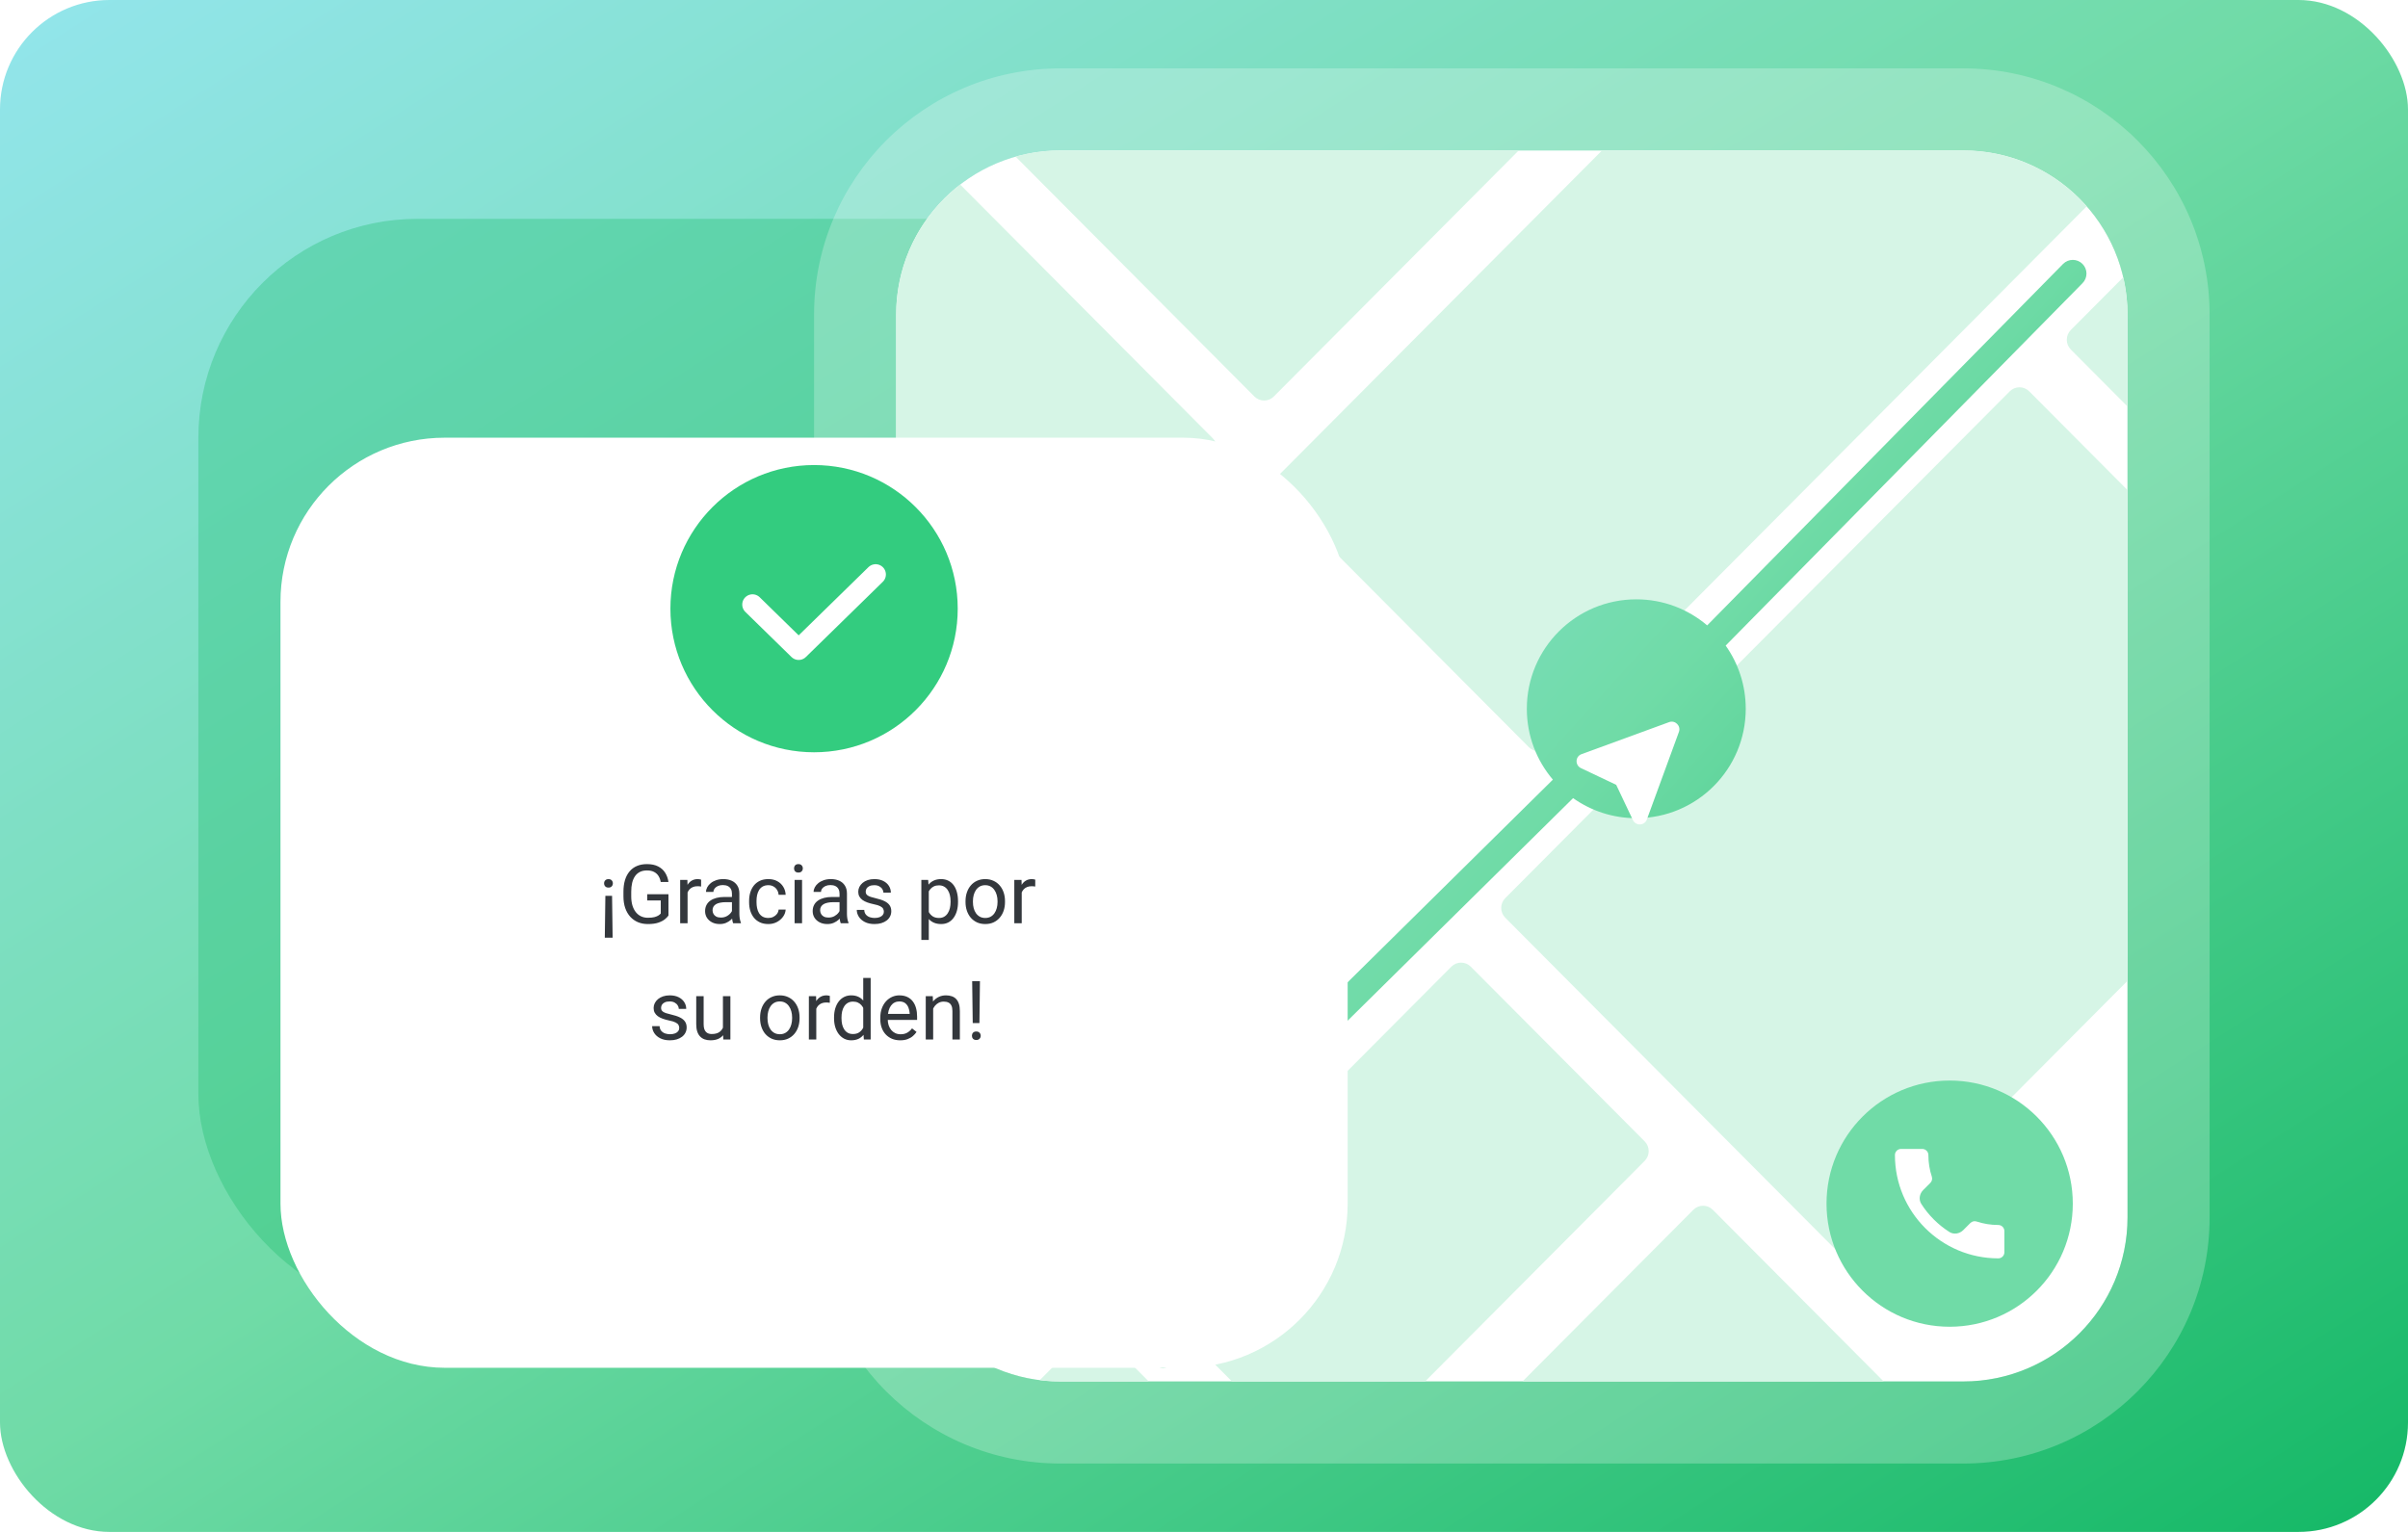
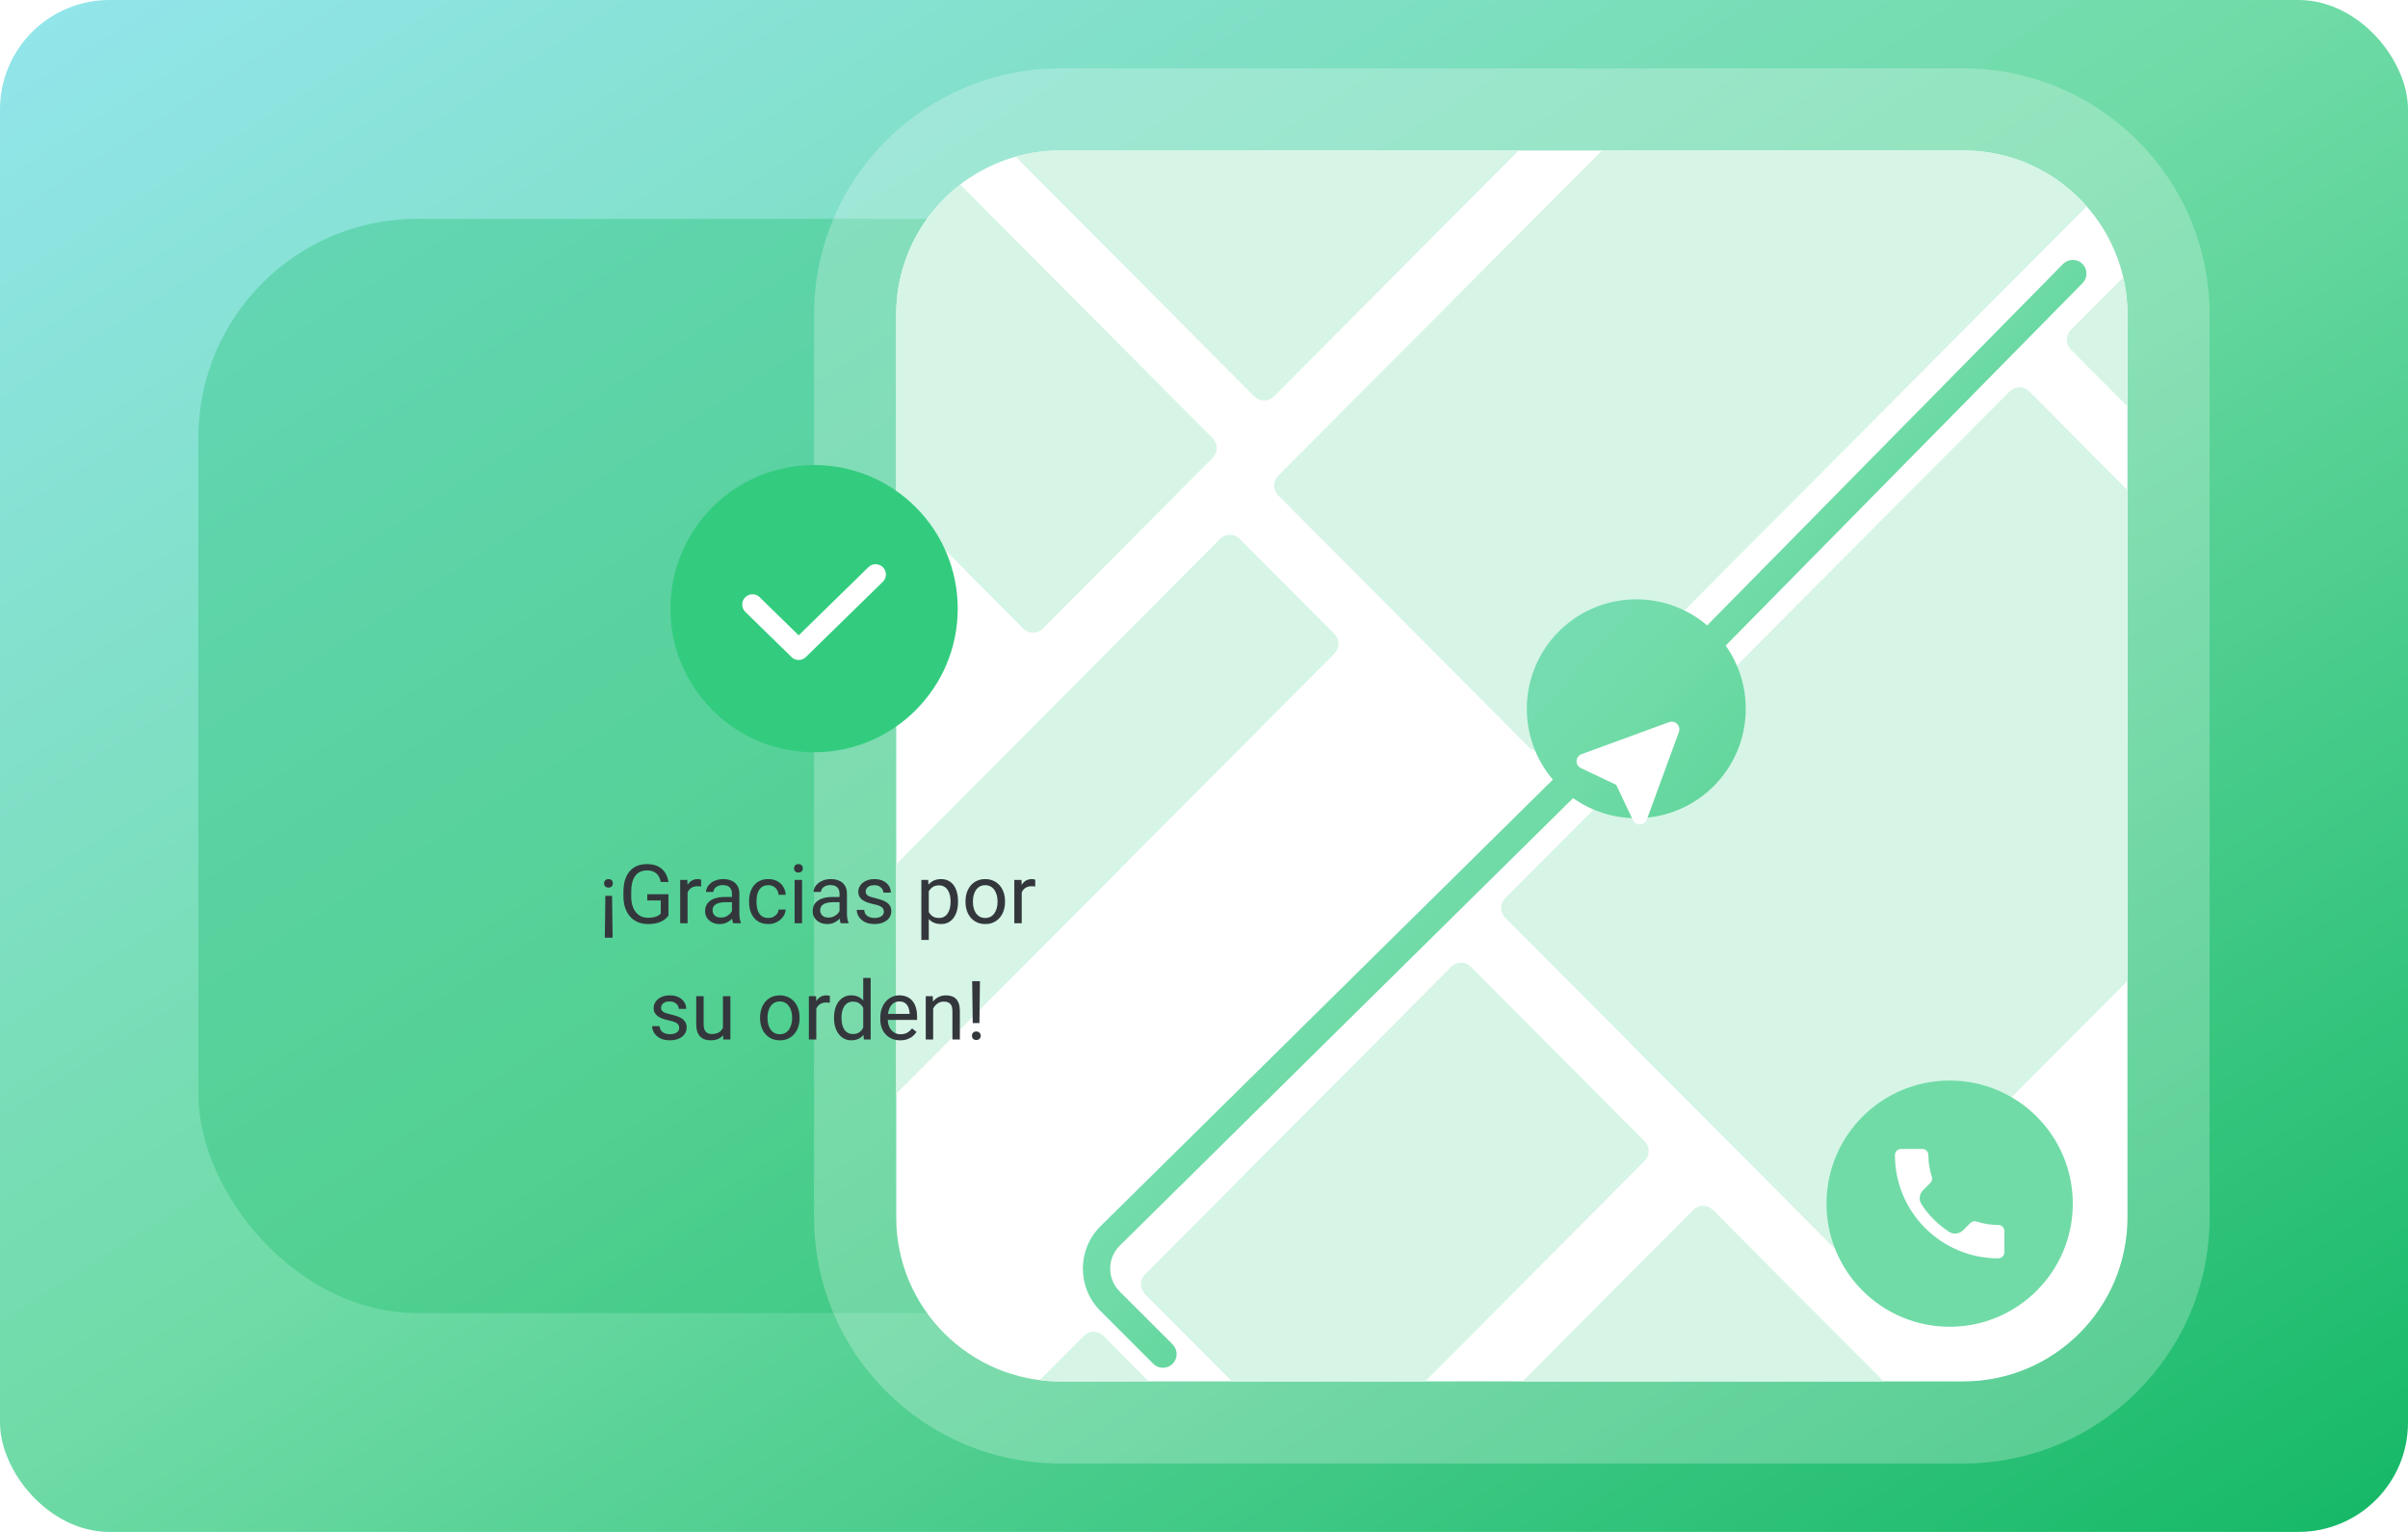
<svg xmlns="http://www.w3.org/2000/svg" width="352" height="224" viewBox="0 0 352 224" fill="none">
  <g clip-path="url(#clip0_4196_97127)">
    <rect width="352" height="224" rx="16" fill="url(#paint0_linear_4196_97127)" />
    <rect opacity="0.32" x="29" y="32" width="180" height="160" rx="32" fill="#14B866" />
    <path d="M131 46C131 32.745 141.745 22 155 22H287C300.255 22 311 32.745 311 46V178C311 191.255 300.255 202 287 202H155C141.745 202 131 191.255 131 178V46Z" fill="white" />
    <path opacity="0.24" fill-rule="evenodd" clip-rule="evenodd" d="M155 10H287C306.882 10 323 26.118 323 46V178C323 197.882 306.882 214 287 214H155C135.118 214 119 197.882 119 178V46C119 26.118 135.118 10 155 10ZM155 22C141.745 22 131 32.745 131 46V178C131 191.255 141.745 202 155 202H287C300.255 202 311 191.255 311 178V46C311 32.745 300.255 22 287 22H155Z" fill="white" />
    <path d="M311 143.416V71.663L296.627 57.219C295.843 56.431 294.571 56.431 293.786 57.219L220.035 131.331C219.25 132.119 219.25 133.397 220.035 134.186L268.689 183.078C269.474 183.866 270.746 183.866 271.531 183.078L311 143.416Z" fill="#D6F5E6" />
    <path d="M222.567 202H275.355L250.376 176.899C249.592 176.11 248.32 176.11 247.535 176.899L222.686 201.869C222.644 201.912 222.604 201.955 222.567 202Z" fill="#D6F5E6" />
    <path d="M180.09 202H208.322L240.418 169.748C241.202 168.959 241.202 167.681 240.418 166.893L214.999 141.35C214.214 140.562 212.942 140.562 212.158 141.35L167.367 186.36C166.583 187.148 166.583 188.426 167.367 189.215L180.09 202Z" fill="#D6F5E6" />
    <path d="M151.989 201.813C152.975 201.936 153.98 202 155 202H167.925L161.284 195.327C160.5 194.538 159.228 194.538 158.443 195.327L151.989 201.813Z" fill="#D6F5E6" />
    <path d="M131 126.378V159.946L195.068 95.565C195.852 94.777 195.852 93.499 195.068 92.71L181.206 78.781C180.422 77.993 179.15 77.993 178.365 78.781L131 126.378Z" fill="#D6F5E6" />
    <path d="M140.357 26.983C134.666 31.372 131 38.258 131 46V73.232L149.591 91.914C150.376 92.702 151.647 92.702 152.432 91.914L177.281 66.943C178.066 66.155 178.066 64.877 177.281 64.088L140.357 26.983Z" fill="#D6F5E6" />
    <path d="M154.981 22C152.721 22.002 150.533 22.316 148.46 22.902L183.364 57.976C184.148 58.764 185.42 58.764 186.205 57.976L222.006 22L154.981 22Z" fill="#D6F5E6" />
    <path d="M287 22C287.003 22 287.005 22 287.008 22C294.193 22.002 300.641 25.163 305.038 30.168L226.333 109.258C225.549 110.046 224.277 110.046 223.492 109.258L186.842 72.429C186.057 71.64 186.057 70.362 186.842 69.574L234.185 22L287 22Z" fill="#D6F5E6" />
    <path d="M310.378 40.546L302.71 48.252C301.925 49.04 301.925 50.318 302.71 51.107L311 59.438V46C311 44.124 310.785 42.298 310.378 40.546Z" fill="#D6F5E6" />
    <path d="M301.586 38.586C302.367 37.805 303.633 37.805 304.414 38.586C305.195 39.367 305.195 40.633 304.414 41.414L252.257 94.4C254.105 97.009 255.191 100.196 255.191 103.637C255.191 112.474 248.028 119.637 239.191 119.637C235.75 119.637 232.563 118.551 229.954 116.703L163.676 182.152C161.827 184.001 161.827 186.999 163.676 188.848L171.414 196.586C172.195 197.367 172.195 198.633 171.414 199.414C170.633 200.195 169.367 200.195 168.586 199.414L160.847 191.676C157.437 188.265 157.437 182.735 160.847 179.324L227 114C224.625 111.208 223.191 107.59 223.191 103.637C223.191 94.801 230.355 87.637 239.191 87.637C243.144 87.637 246.762 89.071 249.554 91.446L301.586 38.586Z" fill="url(#paint1_linear_4196_97127)" />
    <g filter="url(#filter0_dd_4196_97127)">
      <path fill-rule="evenodd" clip-rule="evenodd" d="M231.179 102.278L243.992 97.59C244.878 97.266 245.747 98.135 245.423 99.022L240.734 111.833C240.398 112.752 239.116 112.798 238.694 111.907L236.256 106.76L231.105 104.317C230.214 103.896 230.261 102.615 231.179 102.278Z" fill="white" />
    </g>
    <g filter="url(#filter1_dd_4196_97127)">
-       <rect x="41" y="44" width="156" height="136" rx="24" fill="white" />
-     </g>
+       </g>
    <path d="M88.41 137.115L88.492 130.992H89.471L89.553 137.115H88.41ZM89.588 129.164C89.588 129.336 89.533 129.482 89.424 129.604C89.318 129.725 89.16 129.785 88.949 129.785C88.742 129.785 88.582 129.725 88.469 129.604C88.359 129.482 88.305 129.336 88.305 129.164C88.305 128.992 88.359 128.848 88.469 128.73C88.582 128.609 88.742 128.549 88.949 128.549C89.16 128.549 89.318 128.609 89.424 128.73C89.533 128.848 89.588 128.992 89.588 129.164ZM97.715 130.752V133.875C97.609 134.031 97.441 134.207 97.211 134.402C96.981 134.594 96.662 134.762 96.256 134.906C95.853 135.047 95.334 135.117 94.697 135.117C94.178 135.117 93.699 135.027 93.262 134.848C92.828 134.664 92.451 134.398 92.131 134.051C91.814 133.699 91.568 133.273 91.393 132.773C91.221 132.27 91.135 131.699 91.135 131.062V130.4C91.135 129.764 91.209 129.195 91.357 128.695C91.51 128.195 91.732 127.771 92.025 127.424C92.318 127.072 92.678 126.807 93.103 126.627C93.529 126.443 94.018 126.352 94.568 126.352C95.221 126.352 95.766 126.465 96.203 126.691C96.644 126.914 96.988 127.223 97.234 127.617C97.484 128.012 97.644 128.461 97.715 128.965H96.584C96.533 128.656 96.432 128.375 96.279 128.121C96.131 127.867 95.918 127.664 95.641 127.512C95.363 127.355 95.006 127.277 94.568 127.277C94.174 127.277 93.832 127.35 93.543 127.494C93.254 127.639 93.016 127.846 92.828 128.115C92.641 128.385 92.5 128.711 92.406 129.094C92.316 129.477 92.272 129.908 92.272 130.389V131.062C92.272 131.555 92.328 131.994 92.441 132.381C92.559 132.768 92.725 133.098 92.939 133.371C93.154 133.641 93.41 133.846 93.707 133.986C94.008 134.127 94.34 134.197 94.703 134.197C95.106 134.197 95.432 134.164 95.682 134.098C95.932 134.027 96.127 133.945 96.268 133.852C96.408 133.754 96.516 133.662 96.59 133.576V131.666H94.615V130.752H97.715ZM100.51 129.656V135H99.426V128.66H100.48L100.51 129.656ZM102.49 128.625L102.484 129.633C102.395 129.613 102.309 129.602 102.227 129.598C102.148 129.59 102.059 129.586 101.957 129.586C101.707 129.586 101.486 129.625 101.295 129.703C101.104 129.781 100.941 129.891 100.809 130.031C100.676 130.172 100.57 130.34 100.492 130.535C100.418 130.727 100.369 130.938 100.346 131.168L100.041 131.344C100.041 130.961 100.078 130.602 100.152 130.266C100.23 129.93 100.35 129.633 100.51 129.375C100.67 129.113 100.873 128.91 101.119 128.766C101.369 128.617 101.666 128.543 102.01 128.543C102.088 128.543 102.178 128.553 102.279 128.572C102.381 128.588 102.451 128.605 102.49 128.625ZM106.996 133.916V130.652C106.996 130.402 106.945 130.186 106.844 130.002C106.746 129.814 106.598 129.67 106.398 129.568C106.199 129.467 105.953 129.416 105.66 129.416C105.387 129.416 105.146 129.463 104.939 129.557C104.736 129.65 104.576 129.773 104.459 129.926C104.346 130.078 104.289 130.242 104.289 130.418H103.205C103.205 130.191 103.264 129.967 103.381 129.744C103.498 129.521 103.666 129.32 103.885 129.141C104.107 128.957 104.373 128.812 104.682 128.707C104.994 128.598 105.342 128.543 105.725 128.543C106.186 128.543 106.592 128.621 106.943 128.777C107.299 128.934 107.576 129.17 107.775 129.486C107.979 129.799 108.08 130.191 108.08 130.664V133.617C108.08 133.828 108.098 134.053 108.133 134.291C108.172 134.529 108.229 134.734 108.303 134.906V135H107.172C107.117 134.875 107.074 134.709 107.043 134.502C107.012 134.291 106.996 134.096 106.996 133.916ZM107.184 131.156L107.195 131.918H106.1C105.791 131.918 105.516 131.943 105.273 131.994C105.031 132.041 104.828 132.113 104.664 132.211C104.5 132.309 104.375 132.432 104.289 132.58C104.203 132.725 104.16 132.895 104.16 133.09C104.16 133.289 104.205 133.471 104.295 133.635C104.385 133.799 104.52 133.93 104.699 134.027C104.883 134.121 105.107 134.168 105.373 134.168C105.705 134.168 105.998 134.098 106.252 133.957C106.506 133.816 106.707 133.645 106.855 133.441C107.008 133.238 107.09 133.041 107.102 132.85L107.564 133.371C107.537 133.535 107.463 133.717 107.342 133.916C107.221 134.115 107.059 134.307 106.855 134.49C106.656 134.67 106.418 134.82 106.141 134.941C105.867 135.059 105.559 135.117 105.215 135.117C104.785 135.117 104.408 135.033 104.084 134.865C103.764 134.697 103.514 134.473 103.334 134.191C103.158 133.906 103.07 133.588 103.07 133.236C103.07 132.896 103.137 132.598 103.27 132.34C103.402 132.078 103.594 131.861 103.844 131.689C104.094 131.514 104.395 131.381 104.746 131.291C105.098 131.201 105.49 131.156 105.924 131.156H107.184ZM112.322 134.227C112.58 134.227 112.818 134.174 113.037 134.068C113.256 133.963 113.436 133.818 113.576 133.635C113.717 133.447 113.797 133.234 113.816 132.996H114.848C114.828 133.371 114.701 133.721 114.467 134.045C114.236 134.365 113.934 134.625 113.559 134.824C113.184 135.02 112.771 135.117 112.322 135.117C111.846 135.117 111.43 135.033 111.074 134.865C110.723 134.697 110.43 134.467 110.195 134.174C109.965 133.881 109.791 133.545 109.674 133.166C109.561 132.783 109.504 132.379 109.504 131.953V131.707C109.504 131.281 109.561 130.879 109.674 130.5C109.791 130.117 109.965 129.779 110.195 129.486C110.43 129.193 110.723 128.963 111.074 128.795C111.43 128.627 111.846 128.543 112.322 128.543C112.818 128.543 113.252 128.645 113.623 128.848C113.994 129.047 114.285 129.32 114.496 129.668C114.711 130.012 114.828 130.402 114.848 130.84H113.816C113.797 130.578 113.723 130.342 113.594 130.131C113.469 129.92 113.297 129.752 113.078 129.627C112.863 129.498 112.611 129.434 112.322 129.434C111.99 129.434 111.711 129.5 111.484 129.633C111.262 129.762 111.084 129.938 110.951 130.16C110.822 130.379 110.729 130.623 110.67 130.893C110.615 131.158 110.588 131.43 110.588 131.707V131.953C110.588 132.23 110.615 132.504 110.67 132.773C110.725 133.043 110.816 133.287 110.945 133.506C111.078 133.725 111.256 133.9 111.479 134.033C111.705 134.162 111.986 134.227 112.322 134.227ZM117.244 128.66V135H116.154V128.66H117.244ZM116.072 126.979C116.072 126.803 116.125 126.654 116.23 126.533C116.34 126.412 116.5 126.352 116.711 126.352C116.918 126.352 117.076 126.412 117.186 126.533C117.299 126.654 117.355 126.803 117.355 126.979C117.355 127.146 117.299 127.291 117.186 127.412C117.076 127.529 116.918 127.588 116.711 127.588C116.5 127.588 116.34 127.529 116.23 127.412C116.125 127.291 116.072 127.146 116.072 126.979ZM122.723 133.916V130.652C122.723 130.402 122.672 130.186 122.57 130.002C122.473 129.814 122.324 129.67 122.125 129.568C121.926 129.467 121.68 129.416 121.387 129.416C121.113 129.416 120.873 129.463 120.666 129.557C120.463 129.65 120.303 129.773 120.186 129.926C120.072 130.078 120.016 130.242 120.016 130.418H118.932C118.932 130.191 118.99 129.967 119.107 129.744C119.225 129.521 119.393 129.32 119.611 129.141C119.834 128.957 120.1 128.812 120.408 128.707C120.721 128.598 121.068 128.543 121.451 128.543C121.912 128.543 122.318 128.621 122.67 128.777C123.025 128.934 123.303 129.17 123.502 129.486C123.705 129.799 123.807 130.191 123.807 130.664V133.617C123.807 133.828 123.824 134.053 123.859 134.291C123.898 134.529 123.955 134.734 124.029 134.906V135H122.898C122.844 134.875 122.801 134.709 122.77 134.502C122.738 134.291 122.723 134.096 122.723 133.916ZM122.91 131.156L122.922 131.918H121.826C121.518 131.918 121.242 131.943 121 131.994C120.758 132.041 120.555 132.113 120.391 132.211C120.227 132.309 120.102 132.432 120.016 132.58C119.93 132.725 119.887 132.895 119.887 133.09C119.887 133.289 119.932 133.471 120.021 133.635C120.111 133.799 120.246 133.93 120.426 134.027C120.609 134.121 120.834 134.168 121.1 134.168C121.432 134.168 121.725 134.098 121.979 133.957C122.232 133.816 122.434 133.645 122.582 133.441C122.734 133.238 122.816 133.041 122.828 132.85L123.291 133.371C123.264 133.535 123.189 133.717 123.068 133.916C122.947 134.115 122.785 134.307 122.582 134.49C122.383 134.67 122.145 134.82 121.867 134.941C121.594 135.059 121.285 135.117 120.941 135.117C120.512 135.117 120.135 135.033 119.811 134.865C119.49 134.697 119.24 134.473 119.061 134.191C118.885 133.906 118.797 133.588 118.797 133.236C118.797 132.896 118.863 132.598 118.996 132.34C119.129 132.078 119.32 131.861 119.57 131.689C119.82 131.514 120.121 131.381 120.473 131.291C120.824 131.201 121.217 131.156 121.65 131.156H122.91ZM129.203 133.318C129.203 133.162 129.168 133.018 129.098 132.885C129.031 132.748 128.893 132.625 128.682 132.516C128.475 132.402 128.162 132.305 127.744 132.223C127.393 132.148 127.074 132.061 126.789 131.959C126.508 131.857 126.268 131.734 126.068 131.59C125.873 131.445 125.723 131.275 125.617 131.08C125.512 130.885 125.459 130.656 125.459 130.395C125.459 130.145 125.514 129.908 125.623 129.686C125.736 129.463 125.895 129.266 126.098 129.094C126.305 128.922 126.553 128.787 126.842 128.689C127.131 128.592 127.453 128.543 127.809 128.543C128.316 128.543 128.75 128.633 129.109 128.812C129.469 128.992 129.744 129.232 129.936 129.533C130.127 129.83 130.223 130.16 130.223 130.523H129.139C129.139 130.348 129.086 130.178 128.98 130.014C128.879 129.846 128.729 129.707 128.529 129.598C128.334 129.488 128.094 129.434 127.809 129.434C127.508 129.434 127.264 129.48 127.076 129.574C126.893 129.664 126.758 129.779 126.672 129.92C126.59 130.061 126.549 130.209 126.549 130.365C126.549 130.482 126.568 130.588 126.607 130.682C126.65 130.771 126.725 130.855 126.83 130.934C126.936 131.008 127.084 131.078 127.275 131.145C127.467 131.211 127.711 131.277 128.008 131.344C128.527 131.461 128.955 131.602 129.291 131.766C129.627 131.93 129.877 132.131 130.041 132.369C130.205 132.607 130.287 132.896 130.287 133.236C130.287 133.514 130.229 133.768 130.111 133.998C129.998 134.229 129.832 134.428 129.613 134.596C129.398 134.76 129.141 134.889 128.84 134.982C128.543 135.072 128.209 135.117 127.838 135.117C127.279 135.117 126.807 135.018 126.42 134.818C126.033 134.619 125.74 134.361 125.541 134.045C125.342 133.729 125.242 133.395 125.242 133.043H126.332C126.348 133.34 126.434 133.576 126.59 133.752C126.746 133.924 126.938 134.047 127.164 134.121C127.391 134.191 127.615 134.227 127.838 134.227C128.135 134.227 128.383 134.188 128.582 134.109C128.785 134.031 128.939 133.924 129.045 133.787C129.15 133.65 129.203 133.494 129.203 133.318ZM135.771 129.879V137.438H134.682V128.66H135.678L135.771 129.879ZM140.043 131.777V131.9C140.043 132.361 139.988 132.789 139.879 133.184C139.77 133.574 139.609 133.914 139.398 134.203C139.191 134.492 138.936 134.717 138.631 134.877C138.326 135.037 137.977 135.117 137.582 135.117C137.18 135.117 136.824 135.051 136.516 134.918C136.207 134.785 135.945 134.592 135.73 134.338C135.516 134.084 135.344 133.779 135.215 133.424C135.09 133.068 135.004 132.668 134.957 132.223V131.566C135.004 131.098 135.092 130.678 135.221 130.307C135.35 129.936 135.52 129.619 135.73 129.357C135.945 129.092 136.205 128.891 136.51 128.754C136.814 128.613 137.166 128.543 137.564 128.543C137.963 128.543 138.316 128.621 138.625 128.777C138.934 128.93 139.193 129.148 139.404 129.434C139.615 129.719 139.773 130.061 139.879 130.459C139.988 130.854 140.043 131.293 140.043 131.777ZM138.953 131.9V131.777C138.953 131.461 138.92 131.164 138.854 130.887C138.787 130.605 138.684 130.359 138.543 130.148C138.406 129.934 138.23 129.766 138.016 129.645C137.801 129.52 137.545 129.457 137.248 129.457C136.975 129.457 136.736 129.504 136.533 129.598C136.334 129.691 136.164 129.818 136.023 129.979C135.883 130.135 135.768 130.314 135.678 130.518C135.592 130.717 135.527 130.924 135.484 131.139V132.656C135.562 132.93 135.672 133.188 135.812 133.43C135.953 133.668 136.141 133.861 136.375 134.01C136.609 134.154 136.904 134.227 137.26 134.227C137.553 134.227 137.805 134.166 138.016 134.045C138.23 133.92 138.406 133.75 138.543 133.535C138.684 133.32 138.787 133.074 138.854 132.797C138.92 132.516 138.953 132.217 138.953 131.9ZM141.139 131.9V131.766C141.139 131.309 141.205 130.885 141.338 130.494C141.471 130.1 141.662 129.758 141.912 129.469C142.162 129.176 142.465 128.949 142.82 128.789C143.176 128.625 143.574 128.543 144.016 128.543C144.461 128.543 144.861 128.625 145.217 128.789C145.576 128.949 145.881 129.176 146.131 129.469C146.385 129.758 146.578 130.1 146.711 130.494C146.844 130.885 146.91 131.309 146.91 131.766V131.9C146.91 132.357 146.844 132.781 146.711 133.172C146.578 133.562 146.385 133.904 146.131 134.197C145.881 134.486 145.578 134.713 145.223 134.877C144.871 135.037 144.473 135.117 144.027 135.117C143.582 135.117 143.182 135.037 142.826 134.877C142.471 134.713 142.166 134.486 141.912 134.197C141.662 133.904 141.471 133.562 141.338 133.172C141.205 132.781 141.139 132.357 141.139 131.9ZM142.223 131.766V131.9C142.223 132.217 142.26 132.516 142.334 132.797C142.408 133.074 142.52 133.32 142.668 133.535C142.82 133.75 143.01 133.92 143.236 134.045C143.463 134.166 143.727 134.227 144.027 134.227C144.324 134.227 144.584 134.166 144.807 134.045C145.033 133.92 145.221 133.75 145.369 133.535C145.518 133.32 145.629 133.074 145.703 132.797C145.781 132.516 145.82 132.217 145.82 131.9V131.766C145.82 131.453 145.781 131.158 145.703 130.881C145.629 130.6 145.516 130.352 145.363 130.137C145.215 129.918 145.027 129.746 144.801 129.621C144.578 129.496 144.316 129.434 144.016 129.434C143.719 129.434 143.457 129.496 143.23 129.621C143.008 129.746 142.82 129.918 142.668 130.137C142.52 130.352 142.408 130.6 142.334 130.881C142.26 131.158 142.223 131.453 142.223 131.766ZM149.354 129.656V135H148.27V128.66H149.324L149.354 129.656ZM151.334 128.625L151.328 129.633C151.238 129.613 151.152 129.602 151.07 129.598C150.992 129.59 150.902 129.586 150.801 129.586C150.551 129.586 150.33 129.625 150.139 129.703C149.947 129.781 149.785 129.891 149.652 130.031C149.52 130.172 149.414 130.34 149.336 130.535C149.262 130.727 149.213 130.938 149.189 131.168L148.885 131.344C148.885 130.961 148.922 130.602 148.996 130.266C149.074 129.93 149.193 129.633 149.354 129.375C149.514 129.113 149.717 128.91 149.963 128.766C150.213 128.617 150.51 128.543 150.854 128.543C150.932 128.543 151.021 128.553 151.123 128.572C151.225 128.588 151.295 128.605 151.334 128.625ZM99.291 150.318C99.291 150.162 99.256 150.018 99.186 149.885C99.119 149.748 98.981 149.625 98.769 149.516C98.562 149.402 98.25 149.305 97.832 149.223C97.481 149.148 97.162 149.061 96.877 148.959C96.596 148.857 96.356 148.734 96.156 148.59C95.961 148.445 95.811 148.275 95.705 148.08C95.6 147.885 95.547 147.656 95.547 147.395C95.547 147.145 95.602 146.908 95.711 146.686C95.824 146.463 95.982 146.266 96.186 146.094C96.393 145.922 96.641 145.787 96.93 145.689C97.219 145.592 97.541 145.543 97.897 145.543C98.404 145.543 98.838 145.633 99.197 145.812C99.557 145.992 99.832 146.232 100.023 146.533C100.215 146.83 100.311 147.16 100.311 147.523H99.227C99.227 147.348 99.174 147.178 99.068 147.014C98.967 146.846 98.816 146.707 98.617 146.598C98.422 146.488 98.182 146.434 97.897 146.434C97.596 146.434 97.352 146.48 97.164 146.574C96.981 146.664 96.846 146.779 96.76 146.92C96.678 147.061 96.637 147.209 96.637 147.365C96.637 147.482 96.656 147.588 96.695 147.682C96.738 147.771 96.812 147.855 96.918 147.934C97.023 148.008 97.172 148.078 97.363 148.145C97.555 148.211 97.799 148.277 98.096 148.344C98.615 148.461 99.043 148.602 99.379 148.766C99.715 148.93 99.965 149.131 100.129 149.369C100.293 149.607 100.375 149.896 100.375 150.236C100.375 150.514 100.316 150.768 100.199 150.998C100.086 151.229 99.92 151.428 99.701 151.596C99.486 151.76 99.228 151.889 98.928 151.982C98.631 152.072 98.297 152.117 97.926 152.117C97.367 152.117 96.894 152.018 96.508 151.818C96.121 151.619 95.828 151.361 95.629 151.045C95.43 150.729 95.33 150.395 95.33 150.043H96.42C96.436 150.34 96.522 150.576 96.678 150.752C96.834 150.924 97.025 151.047 97.252 151.121C97.478 151.191 97.703 151.227 97.926 151.227C98.223 151.227 98.471 151.188 98.67 151.109C98.873 151.031 99.027 150.924 99.133 150.787C99.238 150.65 99.291 150.494 99.291 150.318ZM105.678 150.535V145.66H106.768V152H105.73L105.678 150.535ZM105.883 149.199L106.334 149.188C106.334 149.609 106.289 150 106.199 150.359C106.113 150.715 105.973 151.023 105.777 151.285C105.582 151.547 105.326 151.752 105.01 151.9C104.693 152.045 104.309 152.117 103.855 152.117C103.547 152.117 103.264 152.072 103.006 151.982C102.752 151.893 102.533 151.754 102.35 151.566C102.166 151.379 102.023 151.135 101.922 150.834C101.824 150.533 101.775 150.172 101.775 149.75V145.66H102.859V149.762C102.859 150.047 102.891 150.283 102.953 150.471C103.02 150.654 103.107 150.801 103.217 150.91C103.33 151.016 103.455 151.09 103.592 151.133C103.732 151.176 103.877 151.197 104.025 151.197C104.486 151.197 104.852 151.109 105.121 150.934C105.391 150.754 105.584 150.514 105.701 150.213C105.822 149.908 105.883 149.57 105.883 149.199ZM111.109 148.9V148.766C111.109 148.309 111.176 147.885 111.309 147.494C111.441 147.1 111.633 146.758 111.883 146.469C112.133 146.176 112.436 145.949 112.791 145.789C113.146 145.625 113.545 145.543 113.986 145.543C114.432 145.543 114.832 145.625 115.188 145.789C115.547 145.949 115.852 146.176 116.102 146.469C116.355 146.758 116.549 147.1 116.682 147.494C116.814 147.885 116.881 148.309 116.881 148.766V148.9C116.881 149.357 116.814 149.781 116.682 150.172C116.549 150.562 116.355 150.904 116.102 151.197C115.852 151.486 115.549 151.713 115.193 151.877C114.842 152.037 114.443 152.117 113.998 152.117C113.553 152.117 113.152 152.037 112.797 151.877C112.441 151.713 112.137 151.486 111.883 151.197C111.633 150.904 111.441 150.562 111.309 150.172C111.176 149.781 111.109 149.357 111.109 148.9ZM112.193 148.766V148.9C112.193 149.217 112.23 149.516 112.305 149.797C112.379 150.074 112.49 150.32 112.639 150.535C112.791 150.75 112.98 150.92 113.207 151.045C113.434 151.166 113.697 151.227 113.998 151.227C114.295 151.227 114.555 151.166 114.777 151.045C115.004 150.92 115.191 150.75 115.34 150.535C115.488 150.32 115.6 150.074 115.674 149.797C115.752 149.516 115.791 149.217 115.791 148.9V148.766C115.791 148.453 115.752 148.158 115.674 147.881C115.6 147.6 115.486 147.352 115.334 147.137C115.186 146.918 114.998 146.746 114.771 146.621C114.549 146.496 114.287 146.434 113.986 146.434C113.689 146.434 113.428 146.496 113.201 146.621C112.979 146.746 112.791 146.918 112.639 147.137C112.49 147.352 112.379 147.6 112.305 147.881C112.23 148.158 112.193 148.453 112.193 148.766ZM119.324 146.656V152H118.24V145.66H119.295L119.324 146.656ZM121.305 145.625L121.299 146.633C121.209 146.613 121.123 146.602 121.041 146.598C120.963 146.59 120.873 146.586 120.771 146.586C120.521 146.586 120.301 146.625 120.109 146.703C119.918 146.781 119.756 146.891 119.623 147.031C119.49 147.172 119.385 147.34 119.307 147.535C119.232 147.727 119.184 147.938 119.16 148.168L118.855 148.344C118.855 147.961 118.893 147.602 118.967 147.266C119.045 146.93 119.164 146.633 119.324 146.375C119.484 146.113 119.688 145.91 119.934 145.766C120.184 145.617 120.48 145.543 120.824 145.543C120.902 145.543 120.992 145.553 121.094 145.572C121.195 145.588 121.266 145.605 121.305 145.625ZM126.186 150.77V143H127.275V152H126.279L126.186 150.77ZM121.92 148.9V148.777C121.92 148.293 121.979 147.854 122.096 147.459C122.217 147.061 122.387 146.719 122.605 146.434C122.828 146.148 123.092 145.93 123.396 145.777C123.705 145.621 124.049 145.543 124.428 145.543C124.826 145.543 125.174 145.613 125.471 145.754C125.771 145.891 126.025 146.092 126.232 146.357C126.443 146.619 126.609 146.936 126.73 147.307C126.852 147.678 126.936 148.098 126.982 148.566V149.105C126.939 149.57 126.855 149.988 126.73 150.359C126.609 150.73 126.443 151.047 126.232 151.309C126.025 151.57 125.771 151.771 125.471 151.912C125.17 152.049 124.818 152.117 124.416 152.117C124.045 152.117 123.705 152.037 123.396 151.877C123.092 151.717 122.828 151.492 122.605 151.203C122.387 150.914 122.217 150.574 122.096 150.184C121.979 149.789 121.92 149.361 121.92 148.9ZM123.01 148.777V148.9C123.01 149.217 123.041 149.514 123.104 149.791C123.17 150.068 123.271 150.312 123.408 150.523C123.545 150.734 123.719 150.9 123.93 151.021C124.141 151.139 124.393 151.197 124.686 151.197C125.045 151.197 125.34 151.121 125.57 150.969C125.805 150.816 125.992 150.615 126.133 150.365C126.273 150.115 126.383 149.844 126.461 149.551V148.139C126.414 147.924 126.346 147.717 126.256 147.518C126.17 147.314 126.057 147.135 125.916 146.979C125.779 146.818 125.609 146.691 125.406 146.598C125.207 146.504 124.971 146.457 124.697 146.457C124.4 146.457 124.145 146.52 123.93 146.645C123.719 146.766 123.545 146.934 123.408 147.148C123.271 147.359 123.17 147.605 123.104 147.887C123.041 148.164 123.01 148.461 123.01 148.777ZM131.594 152.117C131.152 152.117 130.752 152.043 130.393 151.895C130.037 151.742 129.73 151.529 129.473 151.256C129.219 150.982 129.023 150.658 128.887 150.283C128.75 149.908 128.682 149.498 128.682 149.053V148.807C128.682 148.291 128.758 147.832 128.91 147.43C129.062 147.023 129.27 146.68 129.531 146.398C129.793 146.117 130.09 145.904 130.422 145.76C130.754 145.615 131.098 145.543 131.453 145.543C131.906 145.543 132.297 145.621 132.625 145.777C132.957 145.934 133.229 146.152 133.439 146.434C133.65 146.711 133.807 147.039 133.908 147.418C134.01 147.793 134.061 148.203 134.061 148.648V149.135H129.326V148.25H132.977V148.168C132.961 147.887 132.902 147.613 132.801 147.348C132.703 147.082 132.547 146.863 132.332 146.691C132.117 146.52 131.824 146.434 131.453 146.434C131.207 146.434 130.98 146.486 130.773 146.592C130.566 146.693 130.389 146.846 130.24 147.049C130.092 147.252 129.977 147.5 129.895 147.793C129.812 148.086 129.771 148.424 129.771 148.807V149.053C129.771 149.354 129.812 149.637 129.895 149.902C129.98 150.164 130.104 150.395 130.264 150.594C130.428 150.793 130.625 150.949 130.855 151.062C131.09 151.176 131.355 151.232 131.652 151.232C132.035 151.232 132.359 151.154 132.625 150.998C132.891 150.842 133.123 150.633 133.322 150.371L133.979 150.893C133.842 151.1 133.668 151.297 133.457 151.484C133.246 151.672 132.986 151.824 132.678 151.941C132.373 152.059 132.012 152.117 131.594 152.117ZM136.41 147.014V152H135.326V145.66H136.352L136.41 147.014ZM136.152 148.59L135.701 148.572C135.705 148.139 135.77 147.738 135.895 147.371C136.02 147 136.195 146.678 136.422 146.404C136.648 146.131 136.918 145.92 137.23 145.771C137.547 145.619 137.896 145.543 138.279 145.543C138.592 145.543 138.873 145.586 139.123 145.672C139.373 145.754 139.586 145.887 139.762 146.07C139.941 146.254 140.078 146.492 140.172 146.785C140.266 147.074 140.312 147.428 140.312 147.846V152H139.223V147.834C139.223 147.502 139.174 147.236 139.076 147.037C138.979 146.834 138.836 146.688 138.648 146.598C138.461 146.504 138.23 146.457 137.957 146.457C137.688 146.457 137.441 146.514 137.219 146.627C137 146.74 136.811 146.896 136.65 147.096C136.494 147.295 136.371 147.523 136.281 147.781C136.195 148.035 136.152 148.305 136.152 148.59ZM143.248 143.469L143.172 149.592H142.193L142.111 143.469H143.248ZM142.076 151.455C142.076 151.279 142.129 151.131 142.234 151.01C142.344 150.889 142.504 150.828 142.715 150.828C142.922 150.828 143.08 150.889 143.189 151.01C143.303 151.131 143.359 151.279 143.359 151.455C143.359 151.623 143.303 151.768 143.189 151.889C143.08 152.01 142.922 152.07 142.715 152.07C142.504 152.07 142.344 152.01 142.234 151.889C142.129 151.768 142.076 151.623 142.076 151.455Z" fill="#33373C" />
    <path d="M303 176C303 185.941 294.941 194 285 194C275.059 194 267 185.941 267 176C267 166.059 275.059 158 285 158C294.941 158 303 166.059 303 176Z" fill="#70DBA7" />
    <path d="M281.131 174.012C280.586 174.556 280.444 175.396 280.858 176.045C281.907 177.688 283.309 179.086 284.953 180.138C285.603 180.554 286.445 180.412 286.991 179.867L288.031 178.827C288.271 178.587 288.627 178.507 288.938 178.613C289.933 178.942 291.009 179.12 292.111 179.12C292.6 179.12 293 179.52 293 180.009V183.111C293 183.6 292.6 184 292.111 184C283.764 184 277 177.236 277 168.889C277 168.4 277.4 168 277.889 168H281C281.489 168 281.889 168.4 281.889 168.889C281.889 170 282.067 171.067 282.396 172.062C282.493 172.373 282.422 172.72 282.173 172.969L281.131 174.012Z" fill="white" />
    <circle cx="119" cy="89" r="21" fill="#33CC7F" />
    <path d="M128 84L116.75 95L110 88.4" stroke="white" stroke-width="3" stroke-linecap="round" stroke-linejoin="round" />
  </g>
  <defs>
    <filter id="filter0_dd_4196_97127" x="214.463" y="89.521" width="47.03" height="47.028" filterUnits="userSpaceOnUse" color-interpolation-filters="sRGB">
      <feFlood flood-opacity="0" result="BackgroundImageFix" />
      <feColorMatrix in="SourceAlpha" type="matrix" values="0 0 0 0 0 0 0 0 0 0 0 0 0 0 0 0 0 0 127 0" result="hardAlpha" />
      <feOffset dy="8" />
      <feGaussianBlur stdDeviation="8" />
      <feColorMatrix type="matrix" values="0 0 0 0 0.122 0 0 0 0 0.11 0 0 0 0 0.157 0 0 0 0.08 0" />
      <feBlend mode="normal" in2="BackgroundImageFix" result="effect1_dropShadow_4196_97127" />
      <feColorMatrix in="SourceAlpha" type="matrix" values="0 0 0 0 0 0 0 0 0 0 0 0 0 0 0 0 0 0 127 0" result="hardAlpha" />
      <feOffset />
      <feGaussianBlur stdDeviation="4" />
      <feColorMatrix type="matrix" values="0 0 0 0 0.122 0 0 0 0 0.11 0 0 0 0 0.157 0 0 0 0.04 0" />
      <feBlend mode="normal" in2="effect1_dropShadow_4196_97127" result="effect2_dropShadow_4196_97127" />
      <feBlend mode="normal" in="SourceGraphic" in2="effect2_dropShadow_4196_97127" result="shape" />
    </filter>
    <filter id="filter1_dd_4196_97127" x="9" y="32" width="220" height="200" filterUnits="userSpaceOnUse" color-interpolation-filters="sRGB">
      <feFlood flood-opacity="0" result="BackgroundImageFix" />
      <feColorMatrix in="SourceAlpha" type="matrix" values="0 0 0 0 0 0 0 0 0 0 0 0 0 0 0 0 0 0 127 0" result="hardAlpha" />
      <feOffset dy="20" />
      <feGaussianBlur stdDeviation="16" />
      <feColorMatrix type="matrix" values="0 0 0 0 0.122 0 0 0 0 0.11 0 0 0 0 0.157 0 0 0 0.14 0" />
      <feBlend mode="normal" in2="BackgroundImageFix" result="effect1_dropShadow_4196_97127" />
      <feColorMatrix in="SourceAlpha" type="matrix" values="0 0 0 0 0 0 0 0 0 0 0 0 0 0 0 0 0 0 127 0" result="hardAlpha" />
      <feOffset />
      <feGaussianBlur stdDeviation="4" />
      <feColorMatrix type="matrix" values="0 0 0 0 0.122 0 0 0 0 0.11 0 0 0 0 0.157 0 0 0 0.04 0" />
      <feBlend mode="normal" in2="effect1_dropShadow_4196_97127" result="effect2_dropShadow_4196_97127" />
      <feBlend mode="normal" in="SourceGraphic" in2="effect2_dropShadow_4196_97127" result="shape" />
    </filter>
    <linearGradient id="paint0_linear_4196_97127" x1="352" y1="224" x2="149.082" y2="-94.871" gradientUnits="userSpaceOnUse">
      <stop stop-color="#14B866" />
      <stop offset="0.521" stop-color="#70DBA7" />
      <stop offset="1" stop-color="#93E5EC" />
    </linearGradient>
    <linearGradient id="paint1_linear_4196_97127" x1="305" y1="200" x2="143.793" y2="54.007" gradientUnits="userSpaceOnUse">
      <stop stop-color="#14B866" />
      <stop offset="0.521" stop-color="#70DBA7" />
      <stop offset="1" stop-color="#93E5EC" />
    </linearGradient>
    <clipPath id="clip0_4196_97127">
      <rect width="352" height="224" rx="16" fill="white" />
    </clipPath>
  </defs>
</svg>